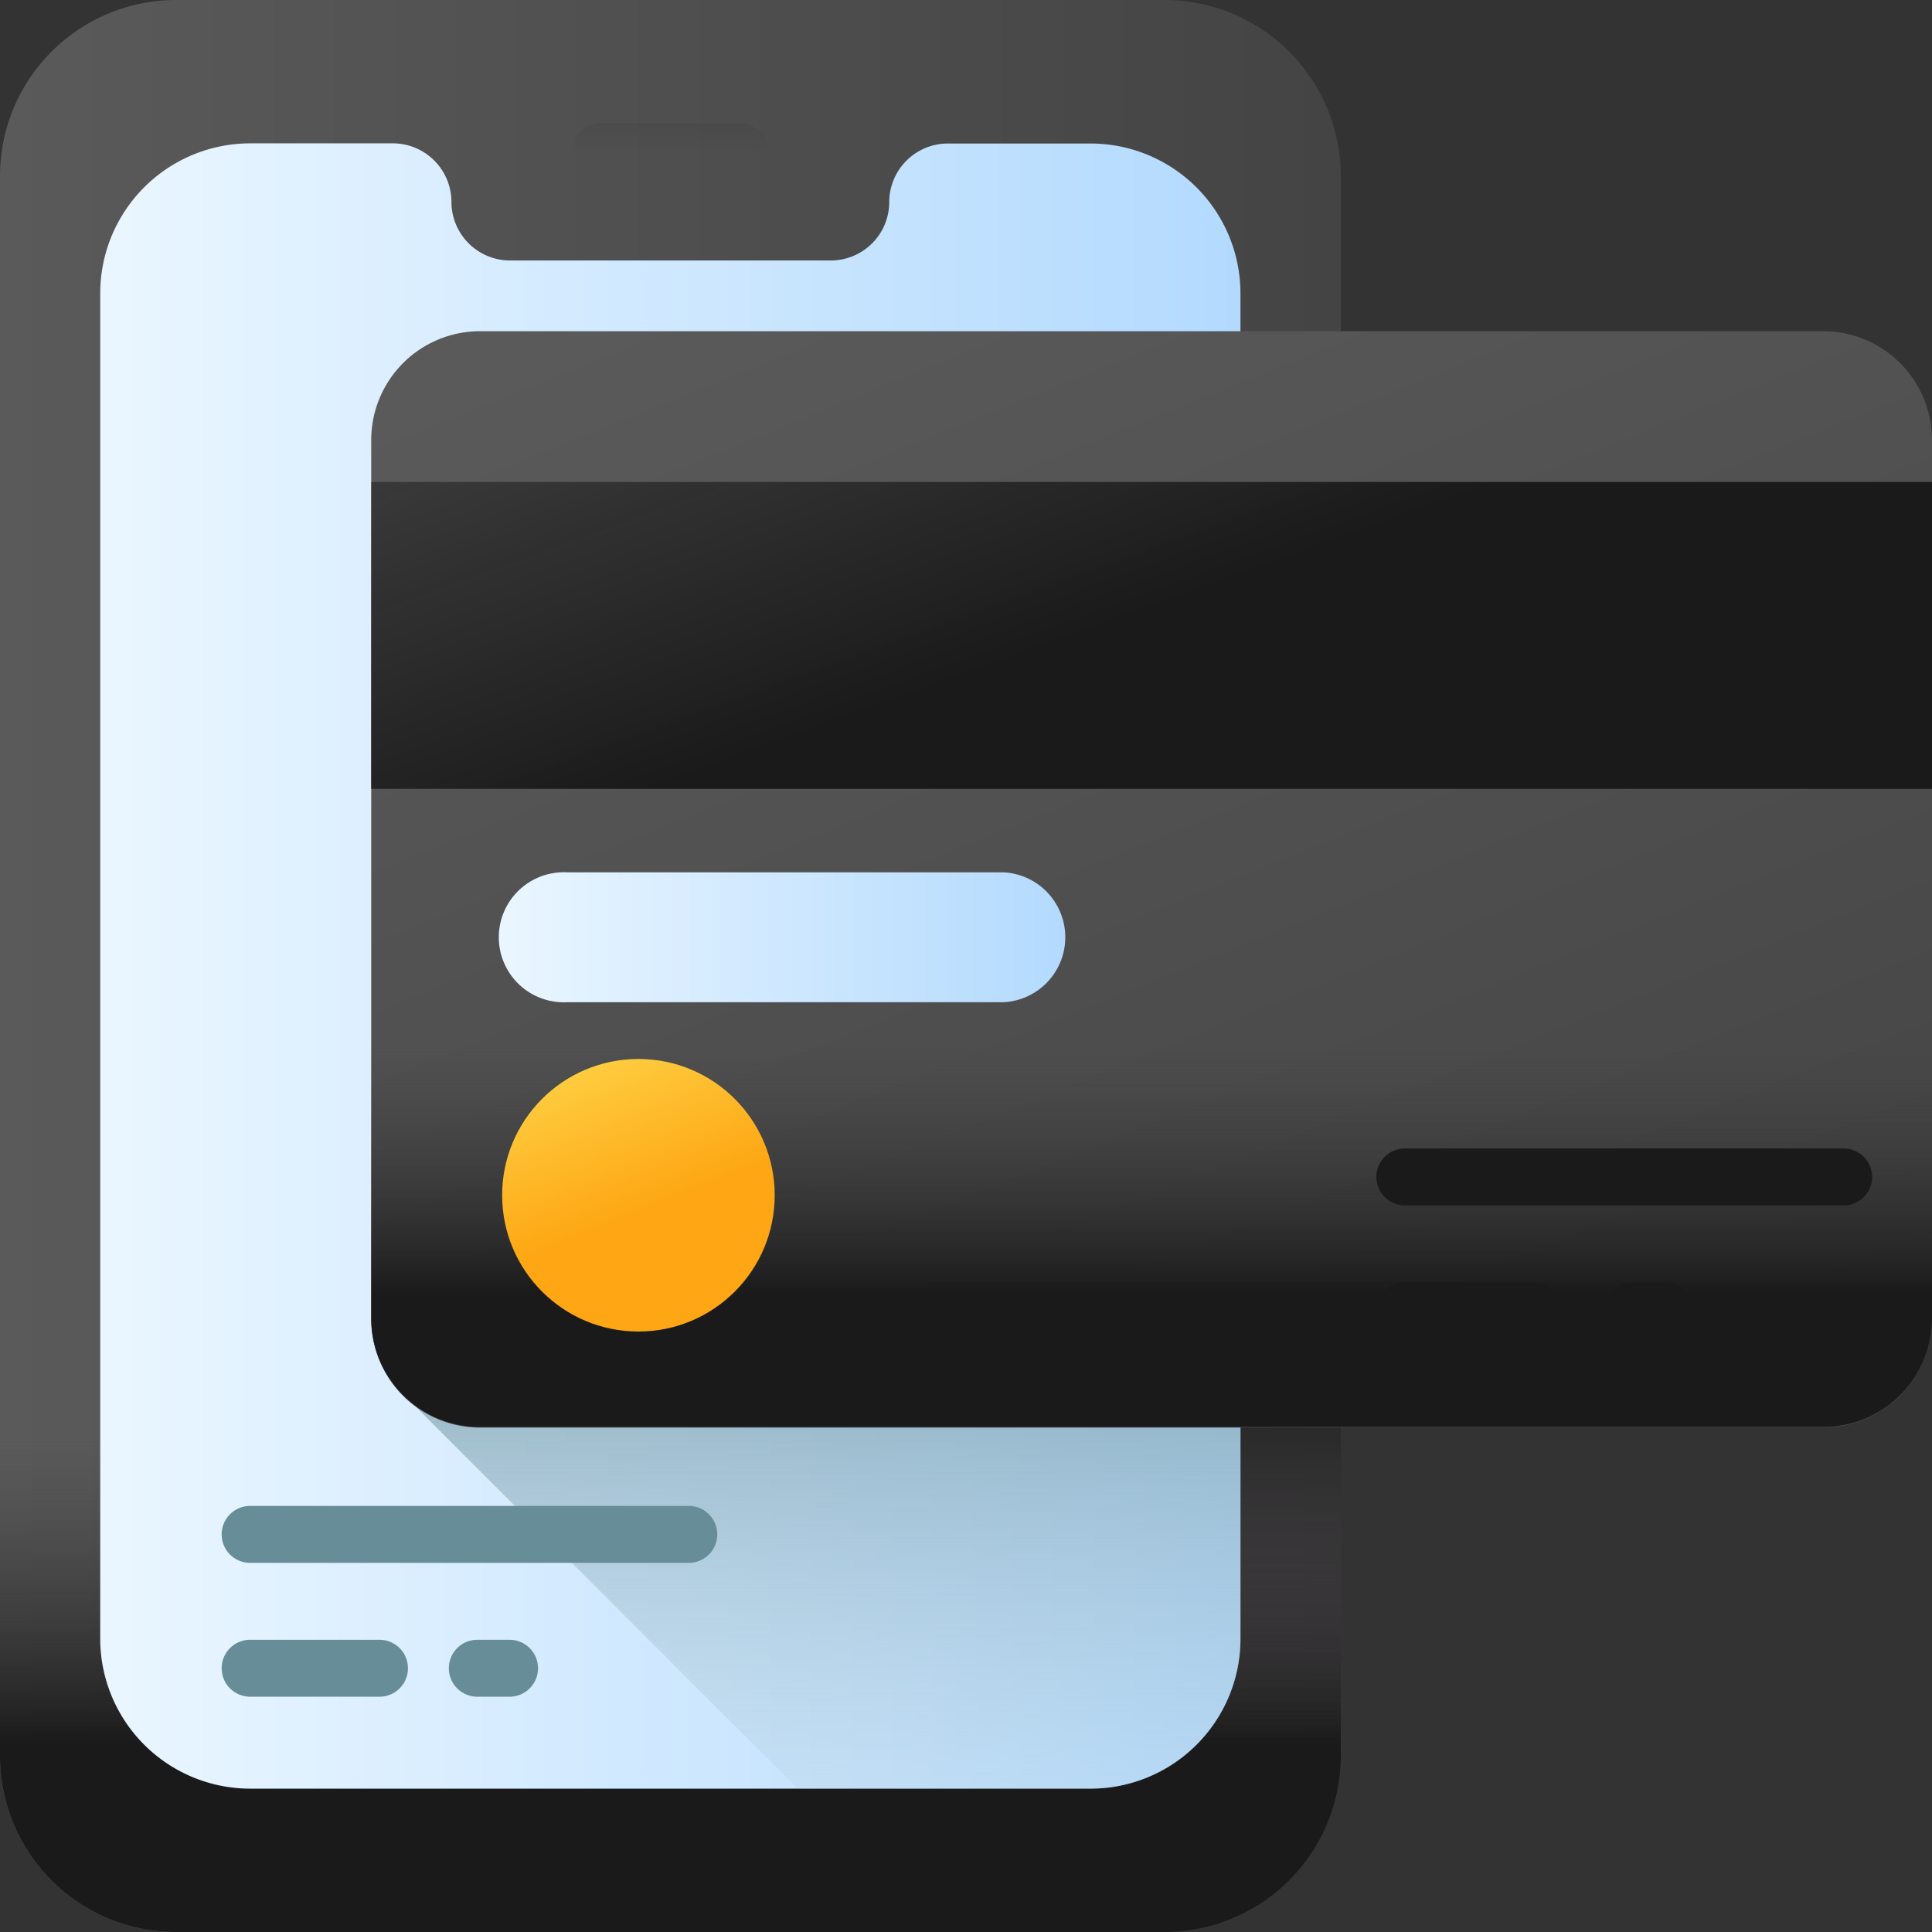
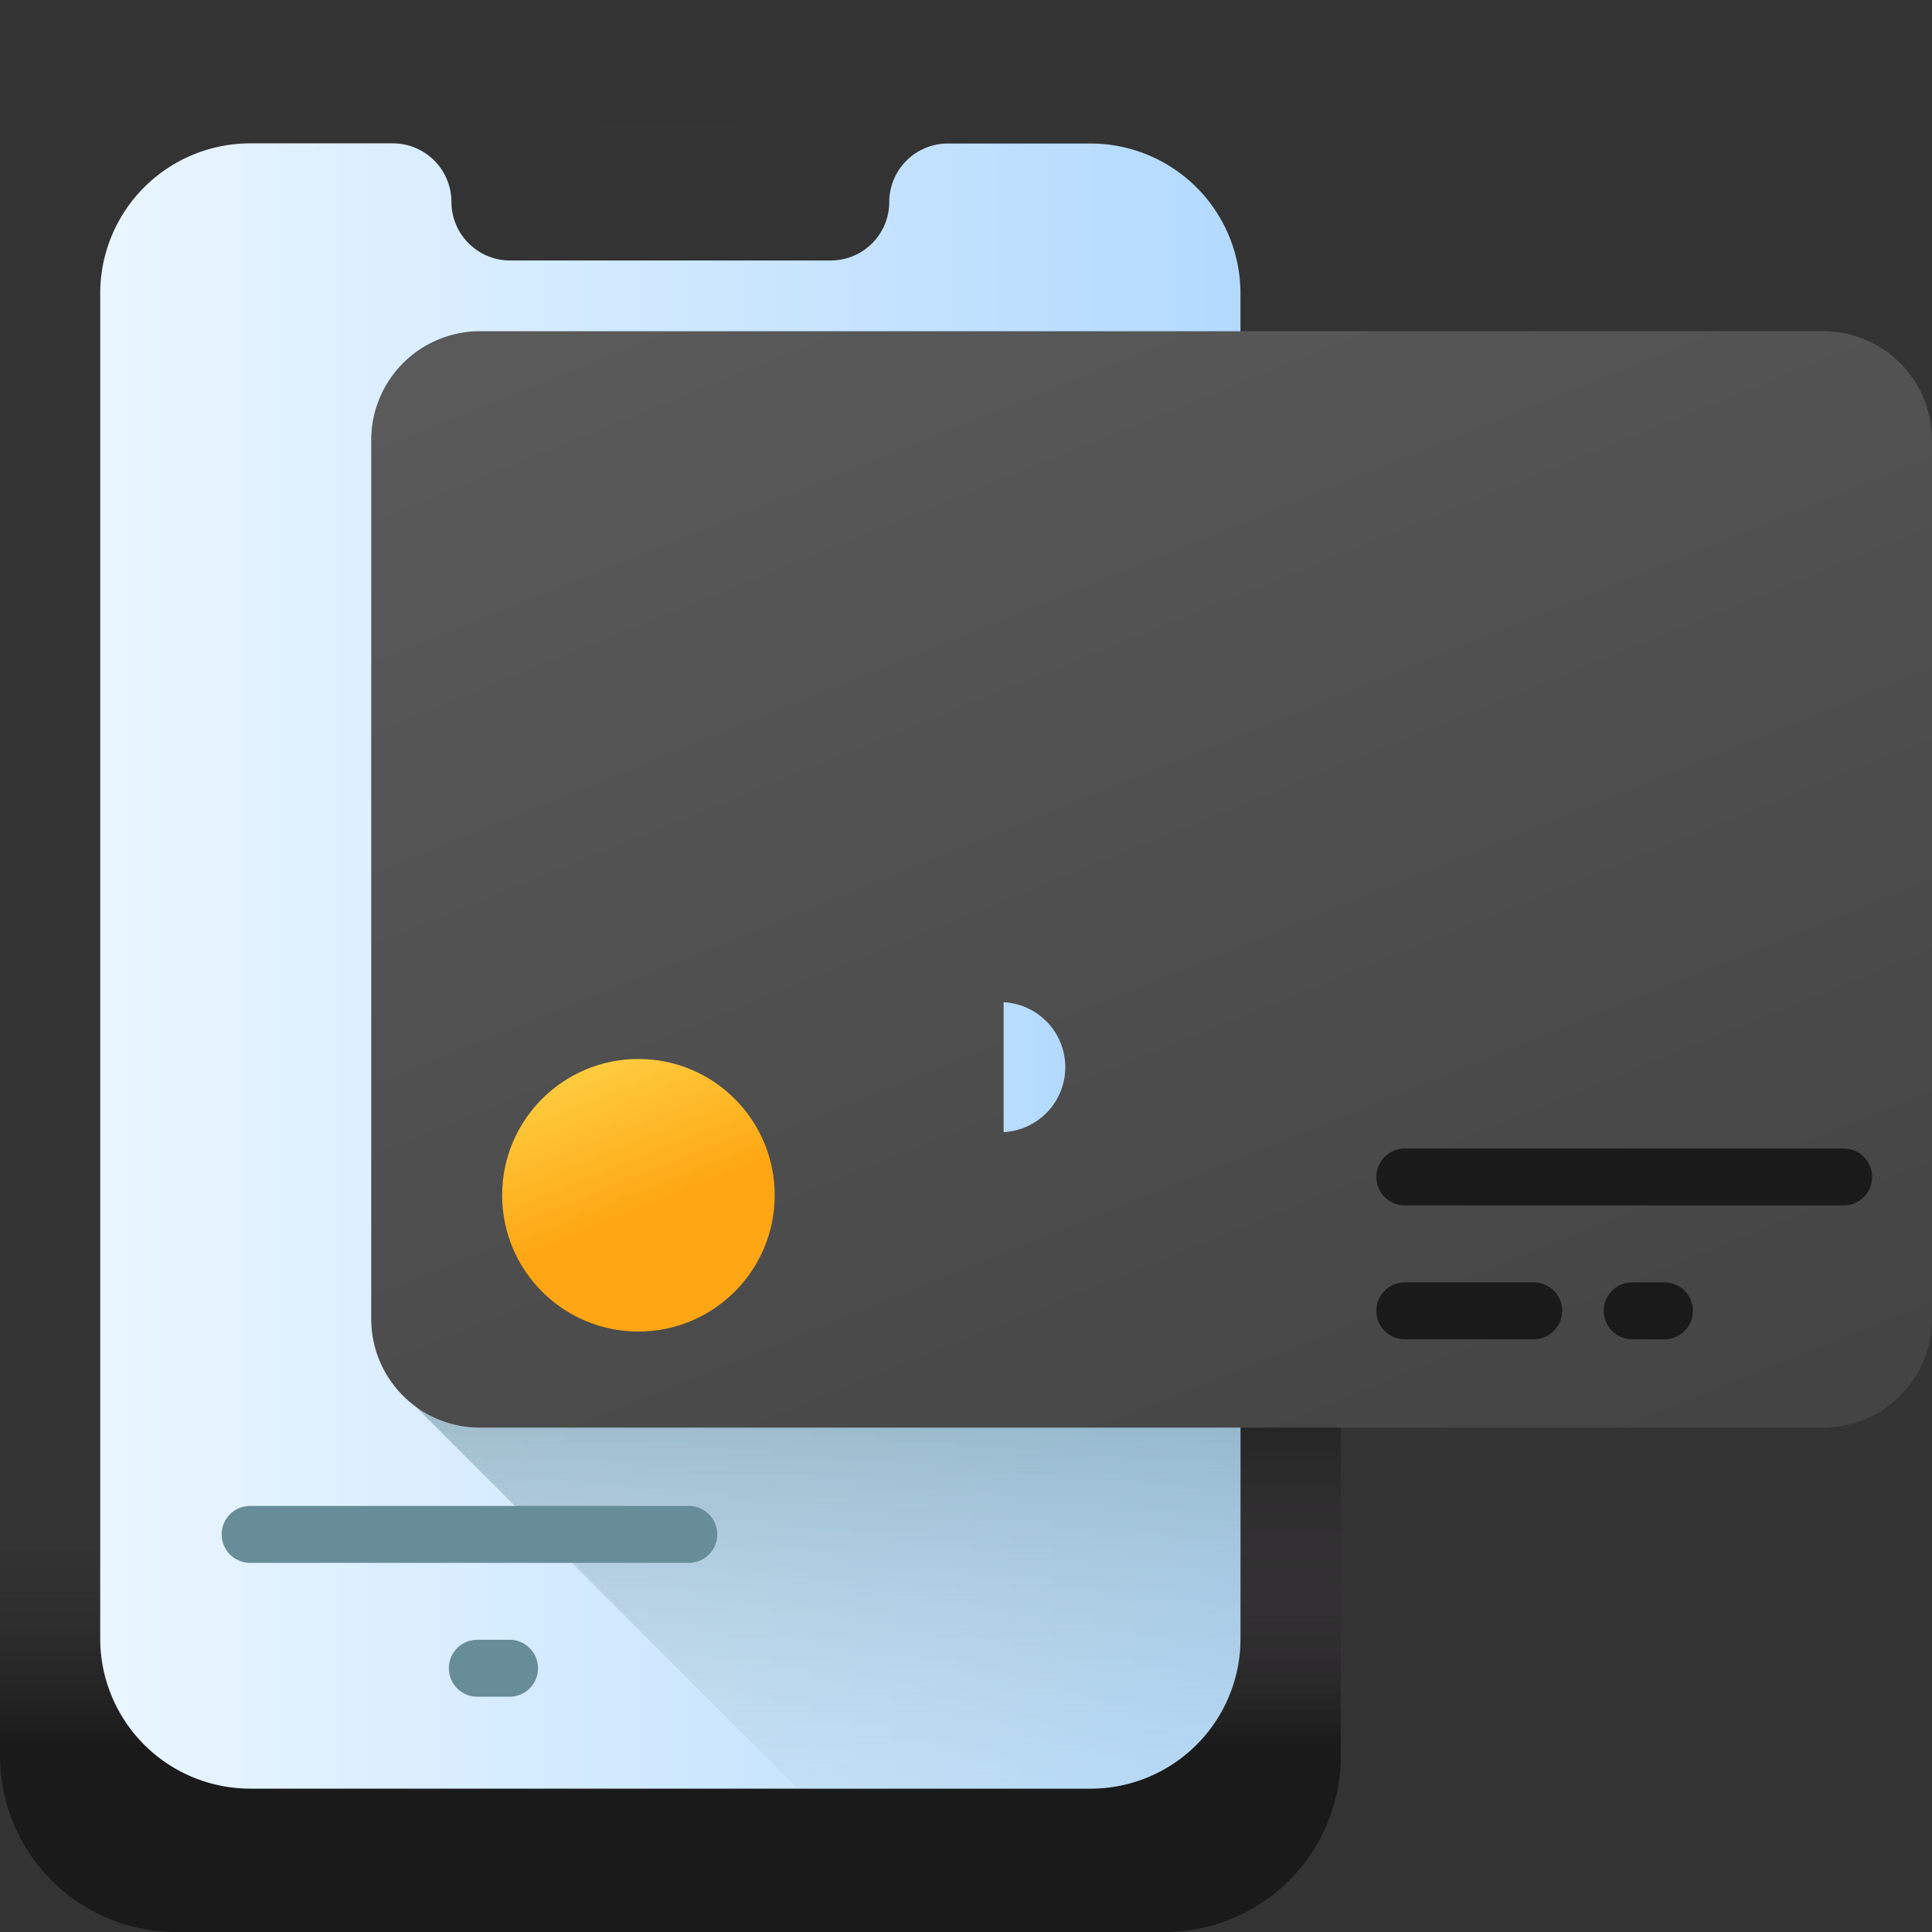
<svg xmlns="http://www.w3.org/2000/svg" xmlns:xlink="http://www.w3.org/1999/xlink" viewBox="0 0 112 112">
  <rect x="0" y="0" width="112" height="112" fill="#333333" stroke="none" />
  <defs>
    <style>.cls-1{fill:url(#Degradado_sin_nombre_7);}.cls-2{fill:url(#Degradado_sin_nombre_10);}.cls-3{fill:url(#Degradado_sin_nombre_10-2);}.cls-4{fill:url(#Degradado_sin_nombre_11);}.cls-5{fill:url(#Degradado_sin_nombre_5);}.cls-6{fill:url(#Degradado_sin_nombre_10-3);}.cls-7{fill:#678d98;}.cls-8{fill:url(#Degradado_sin_nombre_7-2);}.cls-9{fill:url(#Degradado_sin_nombre_10-4);}.cls-10{fill:#1a1a1a;}.cls-11{fill:url(#Degradado_sin_nombre_9);}.cls-12{fill:url(#Degradado_sin_nombre_10-5);}.cls-13{fill:url(#Degradado_sin_nombre_11-2);}</style>
    <linearGradient id="Degradado_sin_nombre_7" x1="-3.35" y1="-2073.34" x2="74.07" y2="-2073.34" gradientTransform="matrix(1, 0, 0, -1, 3.36, -2025.47)" gradientUnits="userSpaceOnUse">
      <stop offset="0" stop-color="#5a5a5a" />
      <stop offset="1" stop-color="#444" />
    </linearGradient>
    <linearGradient id="Degradado_sin_nombre_10" x1="35.36" y1="-2108.95" x2="35.36" y2="-2126.56" gradientTransform="matrix(1, 0, 0, -1, 3.36, -2025.47)" gradientUnits="userSpaceOnUse">
      <stop offset="0" stop-color="#433f43" stop-opacity="0" />
      <stop offset="1" stop-color="#1a1a1a" />
    </linearGradient>
    <linearGradient id="Degradado_sin_nombre_10-2" x1="47.34" y1="-2126.82" x2="47.34" y2="-2103.08" xlink:href="#Degradado_sin_nombre_10" />
    <linearGradient id="Degradado_sin_nombre_11" x1="2.44" y1="-2073.34" x2="68.28" y2="-2073.34" gradientTransform="matrix(1, 0, 0, -1, 3.36, -2025.47)" gradientUnits="userSpaceOnUse">
      <stop offset="0" stop-color="#eaf6ff" />
      <stop offset="1" stop-color="#b3dafe" />
    </linearGradient>
    <linearGradient id="Degradado_sin_nombre_5" x1="44.45" y1="-2144.14" x2="44.45" y2="-2092.2" gradientTransform="matrix(1, 0, 0, -1, 3.36, -2025.47)" gradientUnits="userSpaceOnUse">
      <stop offset="0" stop-color="#d8ecfe" stop-opacity="0" />
      <stop offset="1" stop-color="#678d98" />
    </linearGradient>
    <linearGradient id="Degradado_sin_nombre_10-3" x1="35.36" y1="-2034.58" x2="35.36" y2="-2024.35" xlink:href="#Degradado_sin_nombre_10" />
    <linearGradient id="Degradado_sin_nombre_7-2" x1="50.36" y1="-2036.61" x2="81.5" y2="-2113.88" xlink:href="#Degradado_sin_nombre_7" />
    <linearGradient id="Degradado_sin_nombre_10-4" x1="63.15" y1="-2085.97" x2="63.15" y2="-2100.57" xlink:href="#Degradado_sin_nombre_10" />
    <linearGradient id="Degradado_sin_nombre_9" x1="31.25" y1="-2080.94" x2="36.78" y2="-2094.67" gradientTransform="matrix(1, 0, 0, -1, 3.36, -2025.47)" gradientUnits="userSpaceOnUse">
      <stop offset="0" stop-color="#fee45a" />
      <stop offset="1" stop-color="#fea613" />
    </linearGradient>
    <linearGradient id="Degradado_sin_nombre_10-5" x1="43.83" y1="-2000.84" x2="65.3" y2="-2060.21" xlink:href="#Degradado_sin_nombre_10" />
    <linearGradient id="Degradado_sin_nombre_11-2" x1="25.65" y1="-2071.68" x2="58.35" y2="-2071.68" xlink:href="#Degradado_sin_nombre_11" />
  </defs>
  <g id="Capa_2" data-name="Capa 2">
    <g id="_01" data-name="01">
-       <path class="cls-1" d="M67.51,112H10.22A10.21,10.21,0,0,1,0,101.78V10.22A10.21,10.21,0,0,1,10.22,0H67.51A10.22,10.22,0,0,1,77.73,10.22v91.56A10.22,10.22,0,0,1,67.51,112Z" />
      <path class="cls-2" d="M0,79.9v21.88A10.21,10.21,0,0,0,10.22,112H67.51a10.22,10.22,0,0,0,10.22-10.22V79.9Z" />
      <path class="cls-3" d="M77.73,81.51H24.06L54.55,112h13a10.22,10.22,0,0,0,10.22-10.22" />
      <path class="cls-4" d="M71.91,17V95a8.69,8.69,0,0,1-8.69,8.69H14.51A8.7,8.7,0,0,1,5.81,95V17a8.7,8.7,0,0,1,8.7-8.69h8.26a3.4,3.4,0,0,1,3.4,3.4,3.4,3.4,0,0,0,3.4,3.39H48.16a3.39,3.39,0,0,0,3.39-3.39A3.4,3.4,0,0,1,55,8.32h8.27A8.69,8.69,0,0,1,71.91,17Z" />
      <path class="cls-5" d="M24.06,81.51l22.17,22.17h17A8.69,8.69,0,0,0,71.91,95V81.51Z" />
      <path class="cls-6" d="M34.89,10.63h7.94a1.75,1.75,0,0,0,0-3.5H34.89a1.75,1.75,0,1,0,0,3.5Z" />
-       <path class="cls-7" d="M14.5,95.06H22a1.65,1.65,0,0,1,0,3.3H14.5a1.65,1.65,0,0,1,0-3.3Z" />
      <path class="cls-7" d="M27.67,98.36a1.65,1.65,0,0,1,0-3.3h1.87a1.65,1.65,0,1,1,0,3.3Z" />
      <path class="cls-7" d="M39.93,90.6H14.5a1.65,1.65,0,0,1,0-3.3H39.93a1.65,1.65,0,0,1,0,3.3Z" />
      <path class="cls-8" d="M105.7,82.76H27.83a6.3,6.3,0,0,1-6.31-6.3V25.51a6.31,6.31,0,0,1,6.31-6.31H105.7a6.31,6.31,0,0,1,6.3,6.31V76.46A6.3,6.3,0,0,1,105.7,82.76Z" />
-       <path class="cls-9" d="M21.52,59.42v17a6.3,6.3,0,0,0,6.31,6.3H105.7a6.3,6.3,0,0,0,6.3-6.3v-17Z" />
      <path class="cls-10" d="M81.44,74.34h7.47a1.65,1.65,0,1,1,0,3.3H81.44a1.65,1.65,0,0,1,0-3.3Z" />
      <path class="cls-10" d="M94.62,77.64a1.65,1.65,0,0,1,0-3.3h1.87a1.65,1.65,0,0,1,0,3.3Z" />
      <path class="cls-10" d="M106.88,69.88H81.44a1.65,1.65,0,0,1,0-3.3h25.44a1.65,1.65,0,1,1,0,3.3Z" />
      <circle class="cls-11" cx="37.01" cy="69.29" r="7.9" />
-       <path class="cls-12" d="M21.52,27.94H112V45.73H21.52Z" />
-       <path class="cls-13" d="M58.18,58.1H32.88a3.77,3.77,0,1,1,0-7.53h25.3a3.77,3.77,0,0,1,0,7.53Z" />
+       <path class="cls-13" d="M58.18,58.1H32.88h25.3a3.77,3.77,0,0,1,0,7.53Z" />
    </g>
  </g>
</svg>